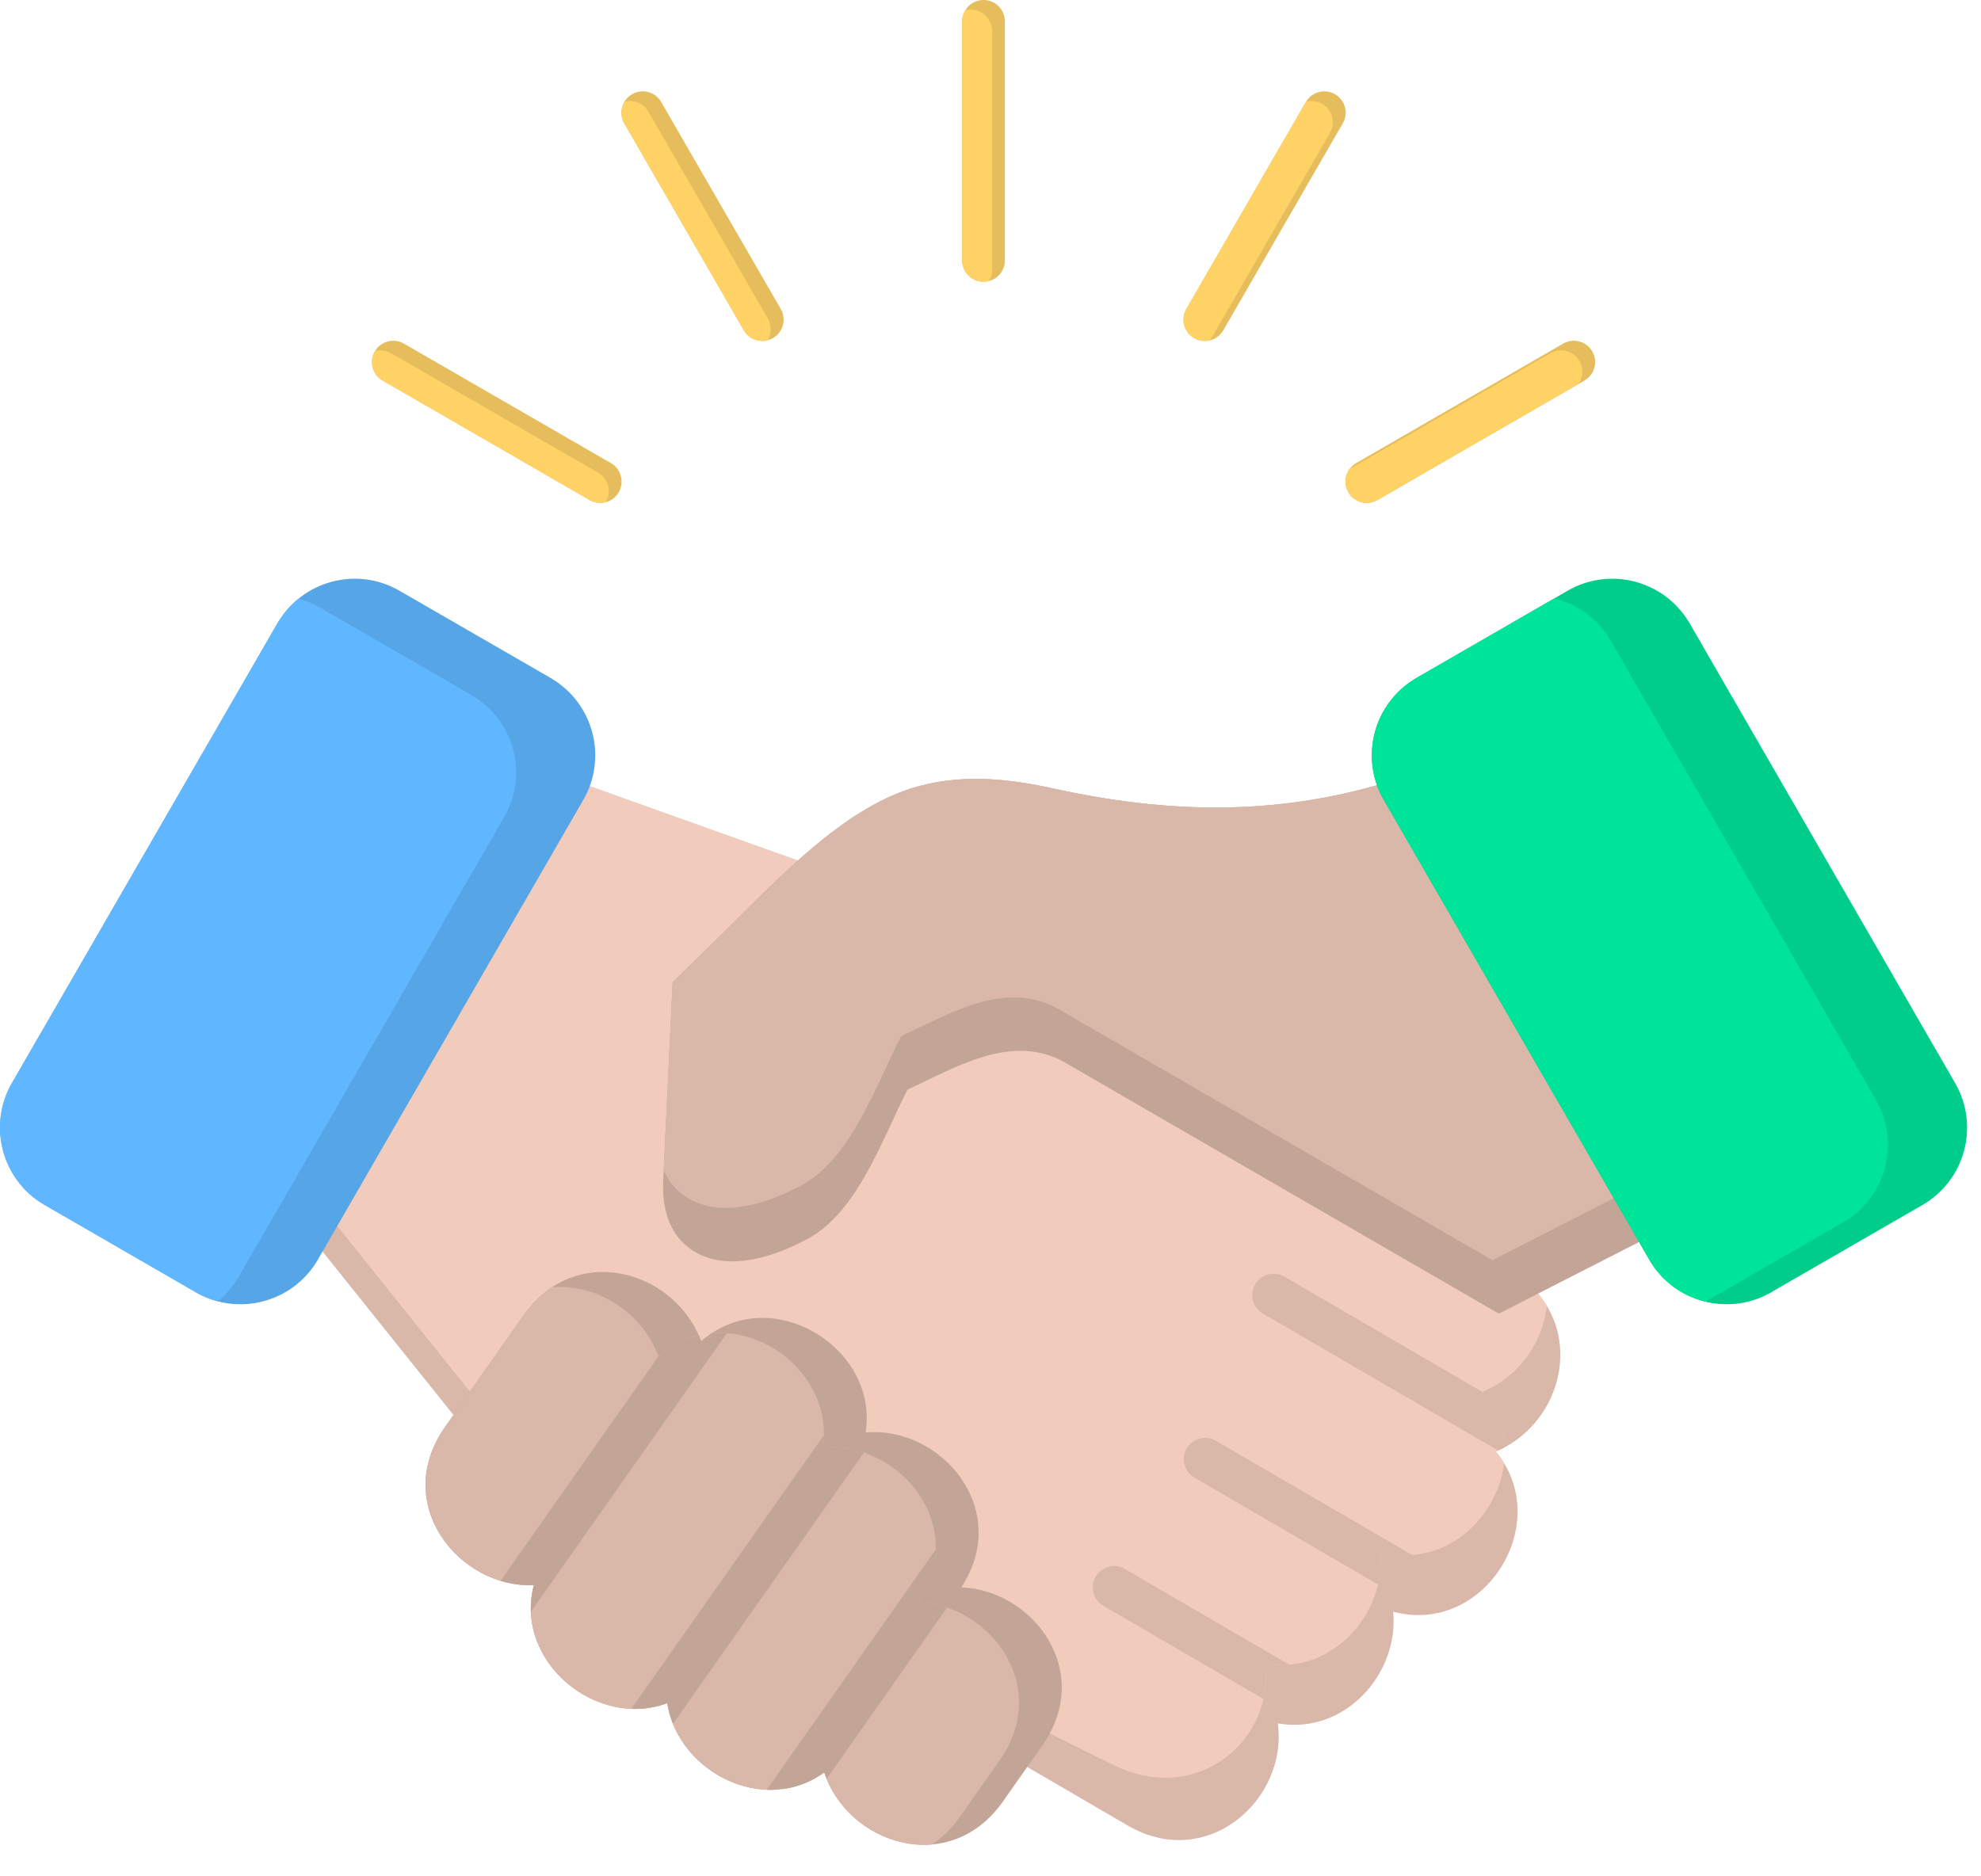
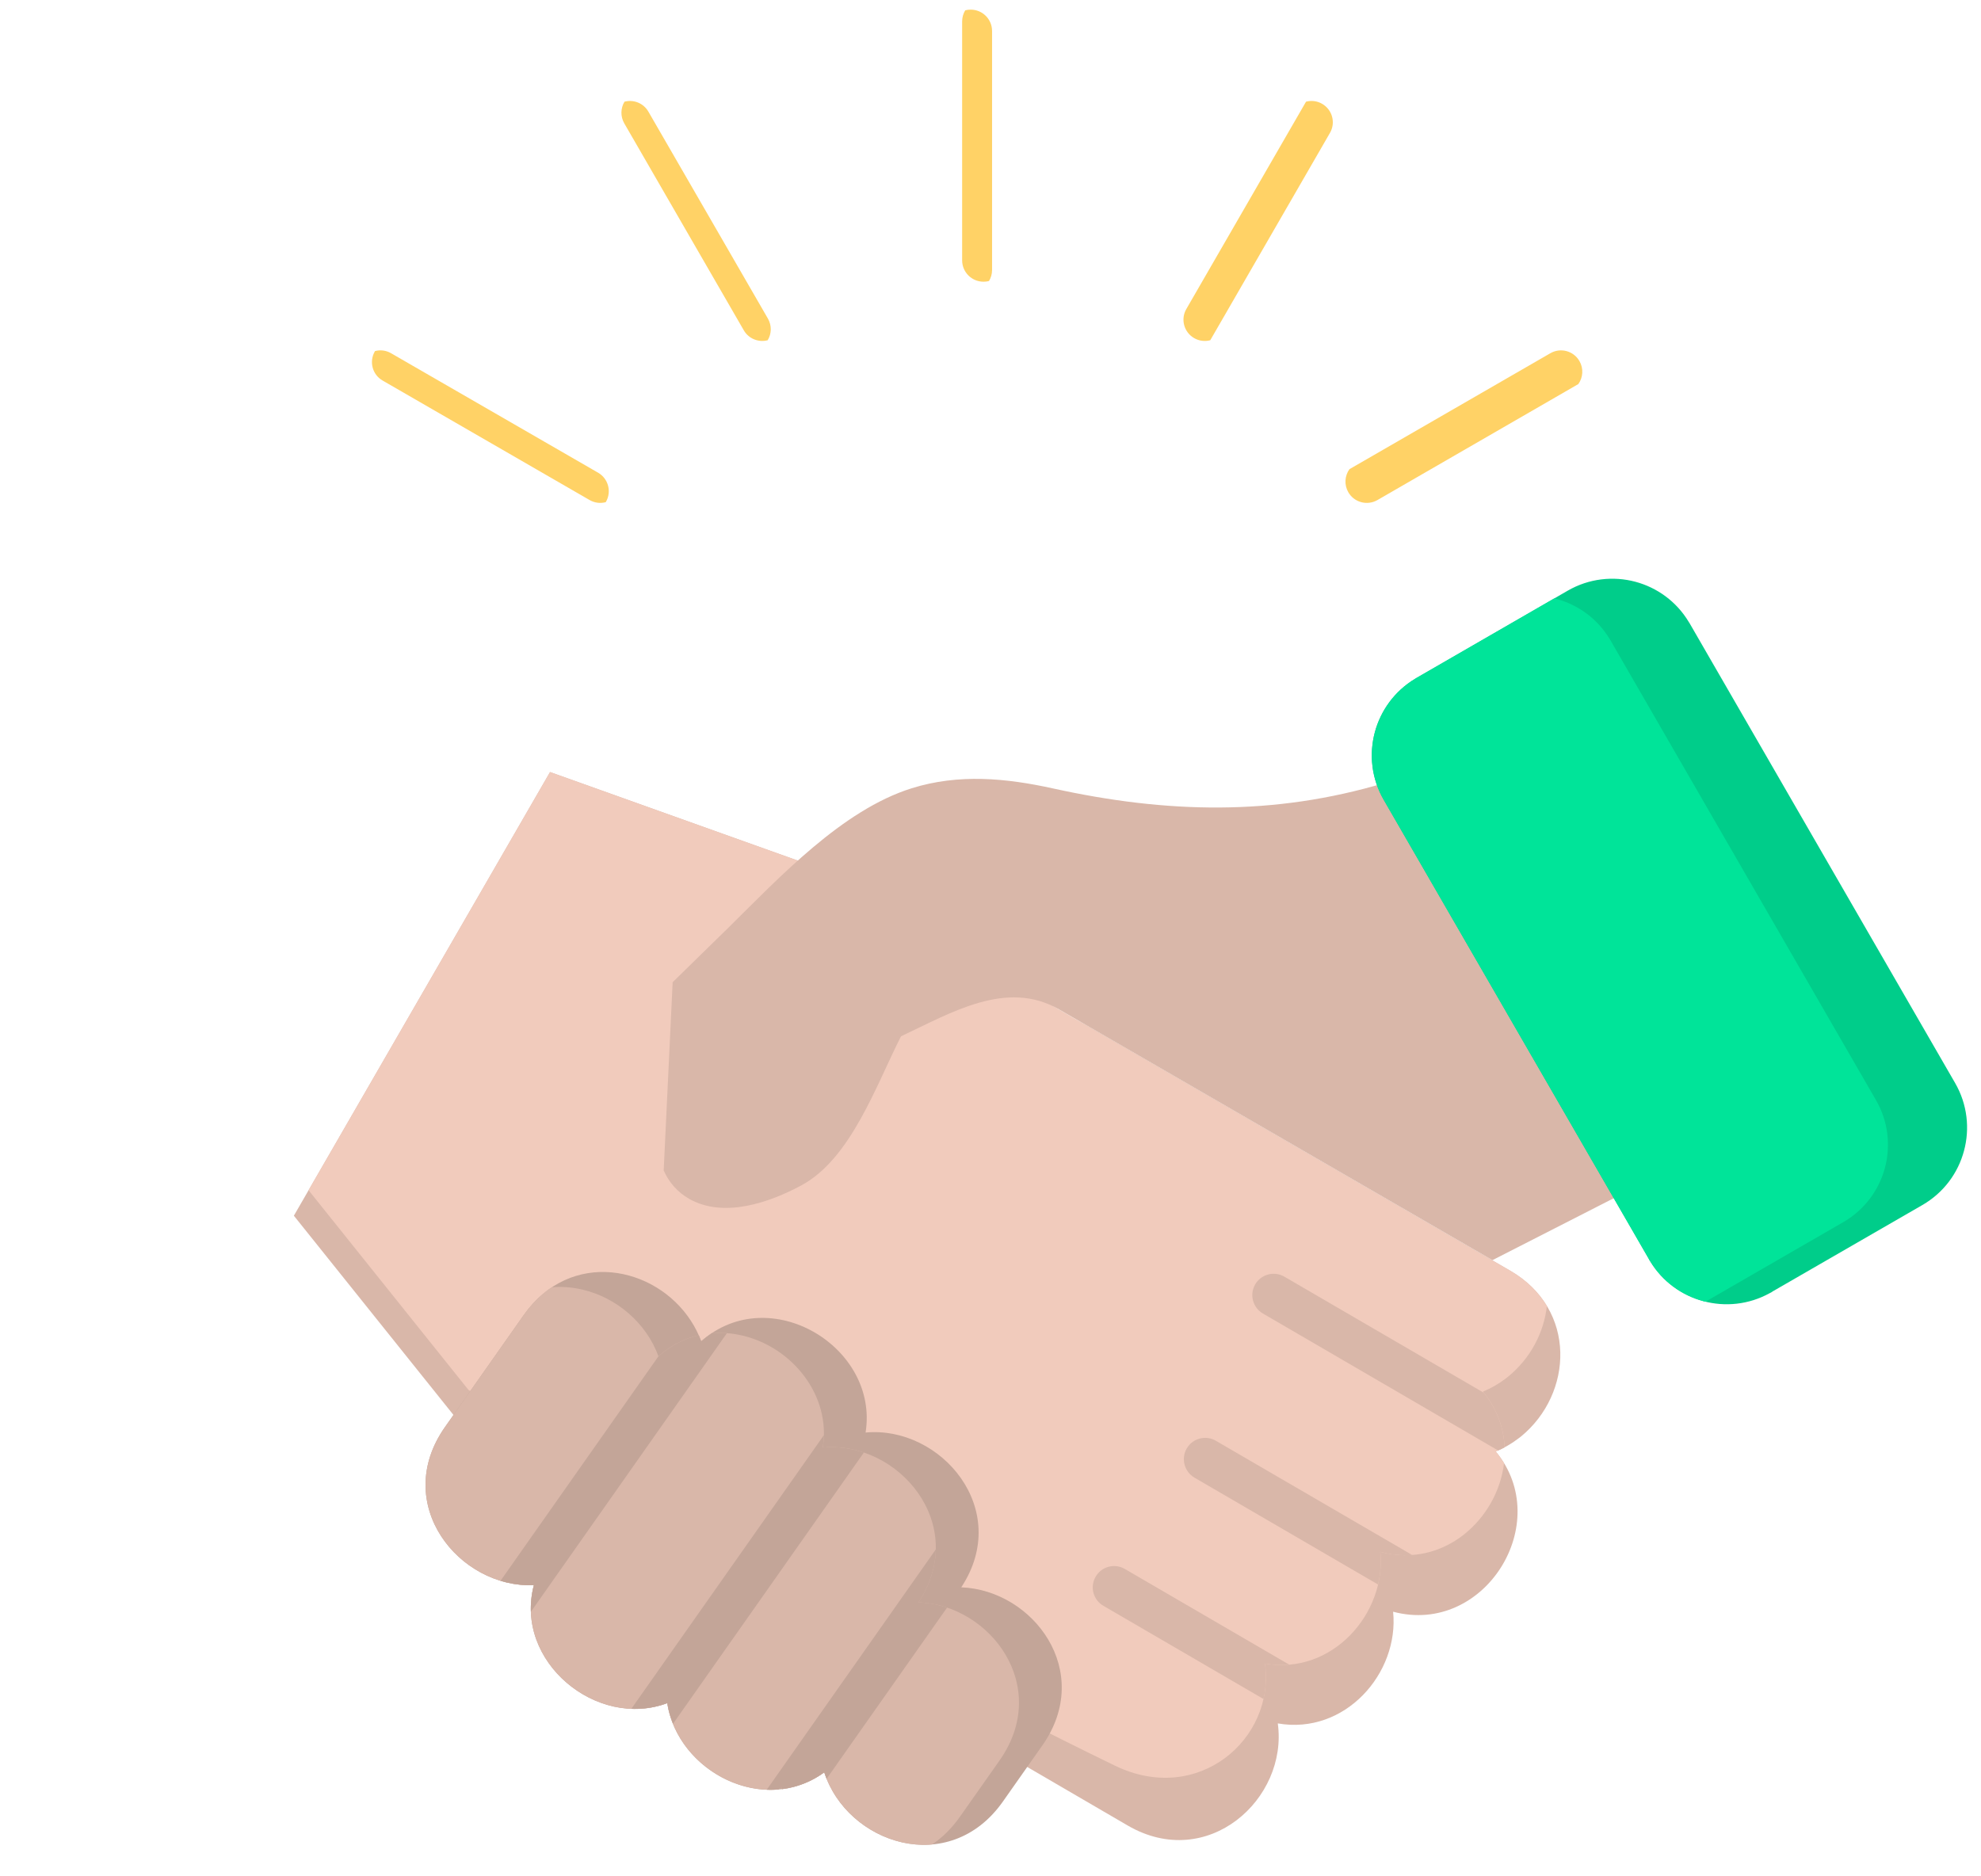
<svg xmlns="http://www.w3.org/2000/svg" width="38" height="36" viewBox="0 0 38 36" fill="none">
-   <path fill-rule="evenodd" clip-rule="evenodd" d="M18.456 0.41C18.456 0.184 18.64 0 18.866 0C19.093 0 19.276 0.184 19.276 0.41V4.995C19.276 5.222 19.093 5.405 18.866 5.405C18.64 5.405 18.456 5.222 18.456 4.995V0.41ZM29.984 6.593C30.179 6.48 30.43 6.546 30.543 6.742C30.656 6.938 30.589 7.188 30.394 7.301L26.423 9.594C26.227 9.707 25.977 9.64 25.864 9.445C25.751 9.249 25.817 8.999 26.013 8.886L29.984 6.593ZM25.049 1.957L22.757 5.928C22.643 6.123 22.71 6.373 22.906 6.487C23.101 6.6 23.352 6.533 23.465 6.338L25.757 2.367C25.871 2.171 25.804 1.921 25.608 1.808C25.413 1.694 25.163 1.761 25.049 1.957ZM7.339 7.301C7.143 7.188 7.077 6.938 7.19 6.742C7.303 6.546 7.554 6.48 7.749 6.593L11.72 8.886C11.915 8.999 11.982 9.249 11.869 9.445C11.756 9.64 11.505 9.707 11.31 9.594L7.339 7.301ZM11.975 2.367L14.268 6.338C14.381 6.533 14.632 6.6 14.827 6.487C15.023 6.373 15.089 6.123 14.976 5.927L12.683 1.957C12.57 1.761 12.32 1.694 12.124 1.808C11.929 1.921 11.862 2.171 11.975 2.367Z" fill="#E6BD5C" />
  <path fill-rule="evenodd" clip-rule="evenodd" d="M18.456 0.41C18.456 0.333 18.478 0.26 18.515 0.198C18.549 0.189 18.584 0.185 18.62 0.185C18.847 0.185 19.03 0.368 19.03 0.595V5.18C19.03 5.257 19.009 5.33 18.971 5.392C18.938 5.401 18.903 5.405 18.866 5.405C18.64 5.405 18.456 5.222 18.456 4.995V0.41ZM29.738 6.778C29.933 6.664 30.184 6.731 30.297 6.927C30.38 7.07 30.366 7.243 30.276 7.369L26.423 9.594C26.227 9.707 25.977 9.64 25.864 9.445C25.781 9.301 25.795 9.129 25.885 9.002L29.738 6.778ZM25.053 1.951C25.154 1.924 25.265 1.936 25.362 1.992C25.558 2.106 25.625 2.356 25.511 2.551L23.219 6.522L23.215 6.528C23.114 6.555 23.003 6.543 22.906 6.487C22.71 6.373 22.643 6.123 22.757 5.928L25.049 1.957L25.053 1.951ZM7.193 6.736C7.294 6.709 7.406 6.721 7.503 6.778L11.474 9.07C11.669 9.183 11.736 9.434 11.623 9.629L11.619 9.635C11.518 9.662 11.407 9.65 11.31 9.594L7.339 7.301C7.143 7.188 7.077 6.938 7.19 6.742L7.193 6.736ZM11.979 1.951C12.153 1.905 12.343 1.978 12.437 2.141L14.73 6.112C14.807 6.246 14.801 6.405 14.726 6.528C14.553 6.574 14.362 6.501 14.268 6.338L11.975 2.367C11.898 2.233 11.905 2.074 11.979 1.951Z" fill="#FFD266" />
  <path fill-rule="evenodd" clip-rule="evenodd" d="M29.126 27.599C28.988 27.705 28.842 27.787 28.691 27.848C29.829 29.216 28.476 31.391 26.723 30.923C26.842 32.103 25.801 33.291 24.511 33.066C24.711 34.516 23.163 35.916 21.632 35.025L19.075 33.535L19.429 32.844C19.829 32.061 19.121 31.302 18.406 31.274L16.953 31.217L17.754 30.003C18.353 29.094 17.447 28.231 16.679 28.302L15.627 28.4L15.794 27.356C15.934 26.481 14.735 25.694 13.995 26.349L13.091 27.15L12.679 26.015C12.423 25.307 11.344 24.813 10.715 25.707L9.233 27.815L5.637 23.325L10.551 14.813L16.158 16.817L13.709 19.209L13.543 22.704C13.526 23.073 13.599 23.358 14.003 23.377C14.36 23.394 14.799 23.21 15.106 23.045C15.773 22.685 16.293 21.281 16.676 20.533L16.804 20.283L17.292 20.053C18.436 19.511 19.639 18.979 20.852 19.681L28.969 24.38C30.255 25.124 30.177 26.742 29.175 27.562L29.126 27.599Z" fill="#D9B7A9" />
  <path fill-rule="evenodd" clip-rule="evenodd" d="M28.862 27.769C28.806 27.799 28.749 27.825 28.691 27.848C28.751 27.921 28.804 27.996 28.851 28.072C28.724 29.145 27.698 30.1 26.477 29.774C26.596 30.955 25.555 32.143 24.265 31.918C24.465 33.367 22.98 34.65 21.386 33.876C20.694 33.54 20.035 33.21 19.407 32.886L19.429 32.844C19.83 32.061 19.121 31.302 18.407 31.274L16.953 31.217L17.754 30.003C18.353 29.094 17.447 28.231 16.679 28.302L15.627 28.4L15.794 27.356C15.934 26.481 14.735 25.694 13.995 26.35L13.091 27.15L12.68 26.015C12.423 25.307 11.344 24.813 10.715 25.707L9.715 27.129C9.466 26.97 9.223 26.815 8.986 26.667L5.919 22.836L10.551 14.813L15.697 16.652C17.217 17.431 17.736 17.878 20.852 19.681L28.969 24.38C29.282 24.561 29.515 24.795 29.673 25.056C29.616 25.568 29.357 26.064 28.929 26.413L28.88 26.451C28.742 26.556 28.596 26.639 28.445 26.7C28.716 27.026 28.846 27.398 28.862 27.769Z" fill="#F1CBBC" />
  <path fill-rule="evenodd" clip-rule="evenodd" d="M28.862 27.769C28.821 27.791 28.779 27.811 28.737 27.829L24.226 25.202C24.031 25.089 23.964 24.839 24.077 24.643C24.191 24.448 24.441 24.381 24.636 24.494L28.463 26.722C28.722 27.043 28.846 27.406 28.862 27.769ZM27.088 29.834L23.323 27.643C23.128 27.529 22.877 27.596 22.764 27.791C22.651 27.987 22.718 28.237 22.913 28.351L26.434 30.401C26.482 30.197 26.498 29.986 26.476 29.774C26.687 29.831 26.892 29.849 27.088 29.834ZM24.731 31.939C24.581 31.952 24.425 31.946 24.265 31.918C24.297 32.152 24.286 32.381 24.237 32.598L21.166 30.81C20.97 30.697 20.903 30.447 21.017 30.251C21.13 30.055 21.38 29.989 21.576 30.102L24.731 31.939Z" fill="#D9B7A9" />
-   <path fill-rule="evenodd" clip-rule="evenodd" d="M17.406 20.909C16.927 21.852 16.445 23.256 15.497 23.767C14.884 24.098 14.01 24.402 13.349 24.03C12.851 23.75 12.696 23.207 12.721 22.665L12.903 18.845L13.965 17.806C14.943 16.842 16.151 15.543 17.488 15.124C18.387 14.842 19.298 14.928 20.203 15.128C22.371 15.605 24.428 15.661 26.572 15.019L27.193 14.832L32.172 23.457L28.751 25.204L20.44 20.393C19.432 19.809 18.364 20.46 17.406 20.909Z" fill="#C3A598" />
  <path fill-rule="evenodd" clip-rule="evenodd" d="M12.731 22.457L12.903 18.845L13.965 17.806C14.943 16.842 16.151 15.543 17.488 15.124C18.388 14.842 19.298 14.928 20.203 15.128C22.371 15.605 24.428 15.661 26.572 15.019L27.193 14.832L31.687 22.616L28.628 24.178L20.317 19.368C19.309 18.784 18.241 19.434 17.283 19.883C16.804 20.827 16.322 22.23 15.374 22.742C14.761 23.073 13.887 23.376 13.226 23.005C12.99 22.872 12.831 22.68 12.731 22.457Z" fill="#D9B7A9" />
  <path fill-rule="evenodd" clip-rule="evenodd" d="M13.254 25.342C13.334 25.465 13.4 25.597 13.451 25.735C14.763 24.573 16.866 25.846 16.604 27.485C18.048 27.352 19.424 28.961 18.439 30.455C19.823 30.509 20.992 32.071 19.993 33.491L19.238 34.565C18.208 36.029 16.255 35.376 15.811 34.005C14.658 34.844 13.005 34.001 12.799 32.677C11.448 33.184 9.854 31.879 10.241 30.413C8.807 30.474 7.497 28.856 8.537 27.378L10.044 25.235C10.944 23.955 12.568 24.285 13.254 25.342Z" fill="#C3A598" />
  <path fill-rule="evenodd" clip-rule="evenodd" d="M13.404 25.618C13.421 25.657 13.436 25.696 13.451 25.735C13.516 25.677 13.584 25.625 13.653 25.579C13.851 25.563 14.05 25.579 14.243 25.625C15.193 25.848 15.944 26.769 15.783 27.773C17.228 27.639 18.603 29.248 17.618 30.742C19.002 30.796 20.171 32.358 19.173 33.778L18.417 34.852C18.256 35.082 18.073 35.259 17.878 35.389C17.679 35.406 17.48 35.389 17.287 35.344C16.611 35.185 16.026 34.67 15.811 34.005C15.558 34.189 15.282 34.292 15.002 34.327C14.998 34.315 14.994 34.304 14.991 34.292C14.971 34.307 14.951 34.321 14.931 34.334C14.733 34.35 14.534 34.334 14.341 34.288C13.574 34.108 12.922 33.466 12.799 32.677C11.448 33.184 9.854 31.879 10.241 30.413C8.807 30.474 7.497 28.856 8.537 27.378L10.044 25.235C10.206 25.005 10.389 24.828 10.584 24.698C10.782 24.681 10.981 24.698 11.174 24.743C11.83 24.897 12.4 25.386 12.63 26.022C12.869 25.811 13.132 25.681 13.404 25.618Z" fill="#D9B7A9" />
  <path fill-rule="evenodd" clip-rule="evenodd" d="M13.404 25.618C13.421 25.657 13.436 25.696 13.451 25.735C13.516 25.677 13.584 25.625 13.653 25.579C13.75 25.571 13.847 25.571 13.944 25.578L10.184 30.924C10.178 30.758 10.196 30.587 10.241 30.413C10.067 30.421 9.893 30.403 9.724 30.363C9.683 30.354 9.641 30.342 9.601 30.33L12.63 26.023C12.869 25.812 13.133 25.681 13.404 25.618ZM15.805 27.534L12.111 32.785C12.342 32.794 12.575 32.761 12.8 32.677C12.821 32.814 12.858 32.946 12.91 33.073L16.571 27.869C16.511 27.849 16.451 27.831 16.39 27.817C16.192 27.77 15.987 27.754 15.783 27.773C15.796 27.692 15.803 27.613 15.805 27.534ZM17.952 29.726C17.945 30.055 17.844 30.4 17.619 30.742C17.742 30.747 17.865 30.764 17.986 30.792C18.047 30.807 18.107 30.824 18.167 30.844L15.856 34.129C15.84 34.088 15.825 34.047 15.811 34.005C15.558 34.189 15.282 34.292 15.002 34.327C14.998 34.315 14.995 34.304 14.991 34.293C14.971 34.307 14.951 34.321 14.931 34.334C14.857 34.34 14.782 34.342 14.707 34.339L17.952 29.726Z" fill="#C3A598" />
  <path fill-rule="evenodd" clip-rule="evenodd" d="M27.17 13.008L30.072 11.333C30.48 11.097 30.948 11.049 31.371 11.162C31.785 11.273 32.158 11.539 32.395 11.934C32.401 11.942 32.406 11.95 32.411 11.959L37.504 20.78C37.74 21.189 37.788 21.657 37.674 22.08C37.561 22.503 37.286 22.883 36.876 23.12L34.008 24.775C33.989 24.79 33.968 24.802 33.945 24.812C33.544 25.033 33.089 25.076 32.677 24.965C32.263 24.855 31.89 24.59 31.653 24.197C31.641 24.18 31.631 24.162 31.622 24.143L26.544 15.348C26.307 14.939 26.26 14.472 26.373 14.048C26.484 13.635 26.75 13.261 27.144 13.024C27.153 13.018 27.161 13.013 27.17 13.008Z" fill="#00CD8A" />
  <path fill-rule="evenodd" clip-rule="evenodd" d="M27.17 13.008L29.815 11.481C29.828 11.484 29.841 11.487 29.853 11.491C30.267 11.601 30.64 11.867 30.878 12.262C30.883 12.27 30.888 12.278 30.893 12.287L35.986 21.108C36.222 21.517 36.27 21.985 36.157 22.408C36.043 22.831 35.768 23.211 35.359 23.448L32.714 24.975C32.701 24.972 32.689 24.969 32.677 24.965C32.263 24.855 31.89 24.59 31.653 24.197C31.641 24.18 31.631 24.162 31.622 24.143L26.544 15.348C26.307 14.939 26.26 14.471 26.373 14.048C26.484 13.635 26.75 13.261 27.144 13.024C27.153 13.018 27.161 13.013 27.17 13.008Z" fill="#00E499" />
-   <path fill-rule="evenodd" clip-rule="evenodd" d="M7.661 11.333L10.563 13.008C10.572 13.013 10.58 13.018 10.588 13.024C10.983 13.261 11.249 13.635 11.36 14.048C11.473 14.471 11.425 14.939 11.189 15.347L6.111 24.143C6.102 24.162 6.092 24.18 6.08 24.197C5.843 24.59 5.47 24.855 5.056 24.965C4.643 25.076 4.189 25.033 3.787 24.812C3.765 24.802 3.744 24.789 3.724 24.775L0.857 23.119C0.447 22.883 0.172 22.502 0.059 22.079C-0.055 21.656 -0.007 21.189 0.229 20.78L5.322 11.959C5.327 11.95 5.332 11.942 5.338 11.934C5.575 11.539 5.949 11.273 6.362 11.162C6.785 11.049 7.253 11.097 7.661 11.333Z" fill="#56A5E6" />
-   <path fill-rule="evenodd" clip-rule="evenodd" d="M4.177 24.968C4.044 24.933 3.913 24.881 3.788 24.812C3.765 24.802 3.744 24.789 3.725 24.775L0.857 23.119C0.447 22.883 0.172 22.502 0.059 22.079C-0.055 21.656 -0.007 21.189 0.229 20.78L5.322 11.959C5.327 11.95 5.332 11.942 5.338 11.934C5.443 11.759 5.574 11.61 5.724 11.488C5.868 11.526 6.009 11.583 6.144 11.661L9.046 13.336C9.055 13.341 9.063 13.347 9.071 13.352C9.466 13.589 9.731 13.963 9.842 14.376C9.956 14.8 9.908 15.267 9.672 15.675L4.594 24.471C4.585 24.49 4.574 24.508 4.562 24.525C4.458 24.698 4.327 24.847 4.177 24.968Z" fill="#60B7FF" />
</svg>